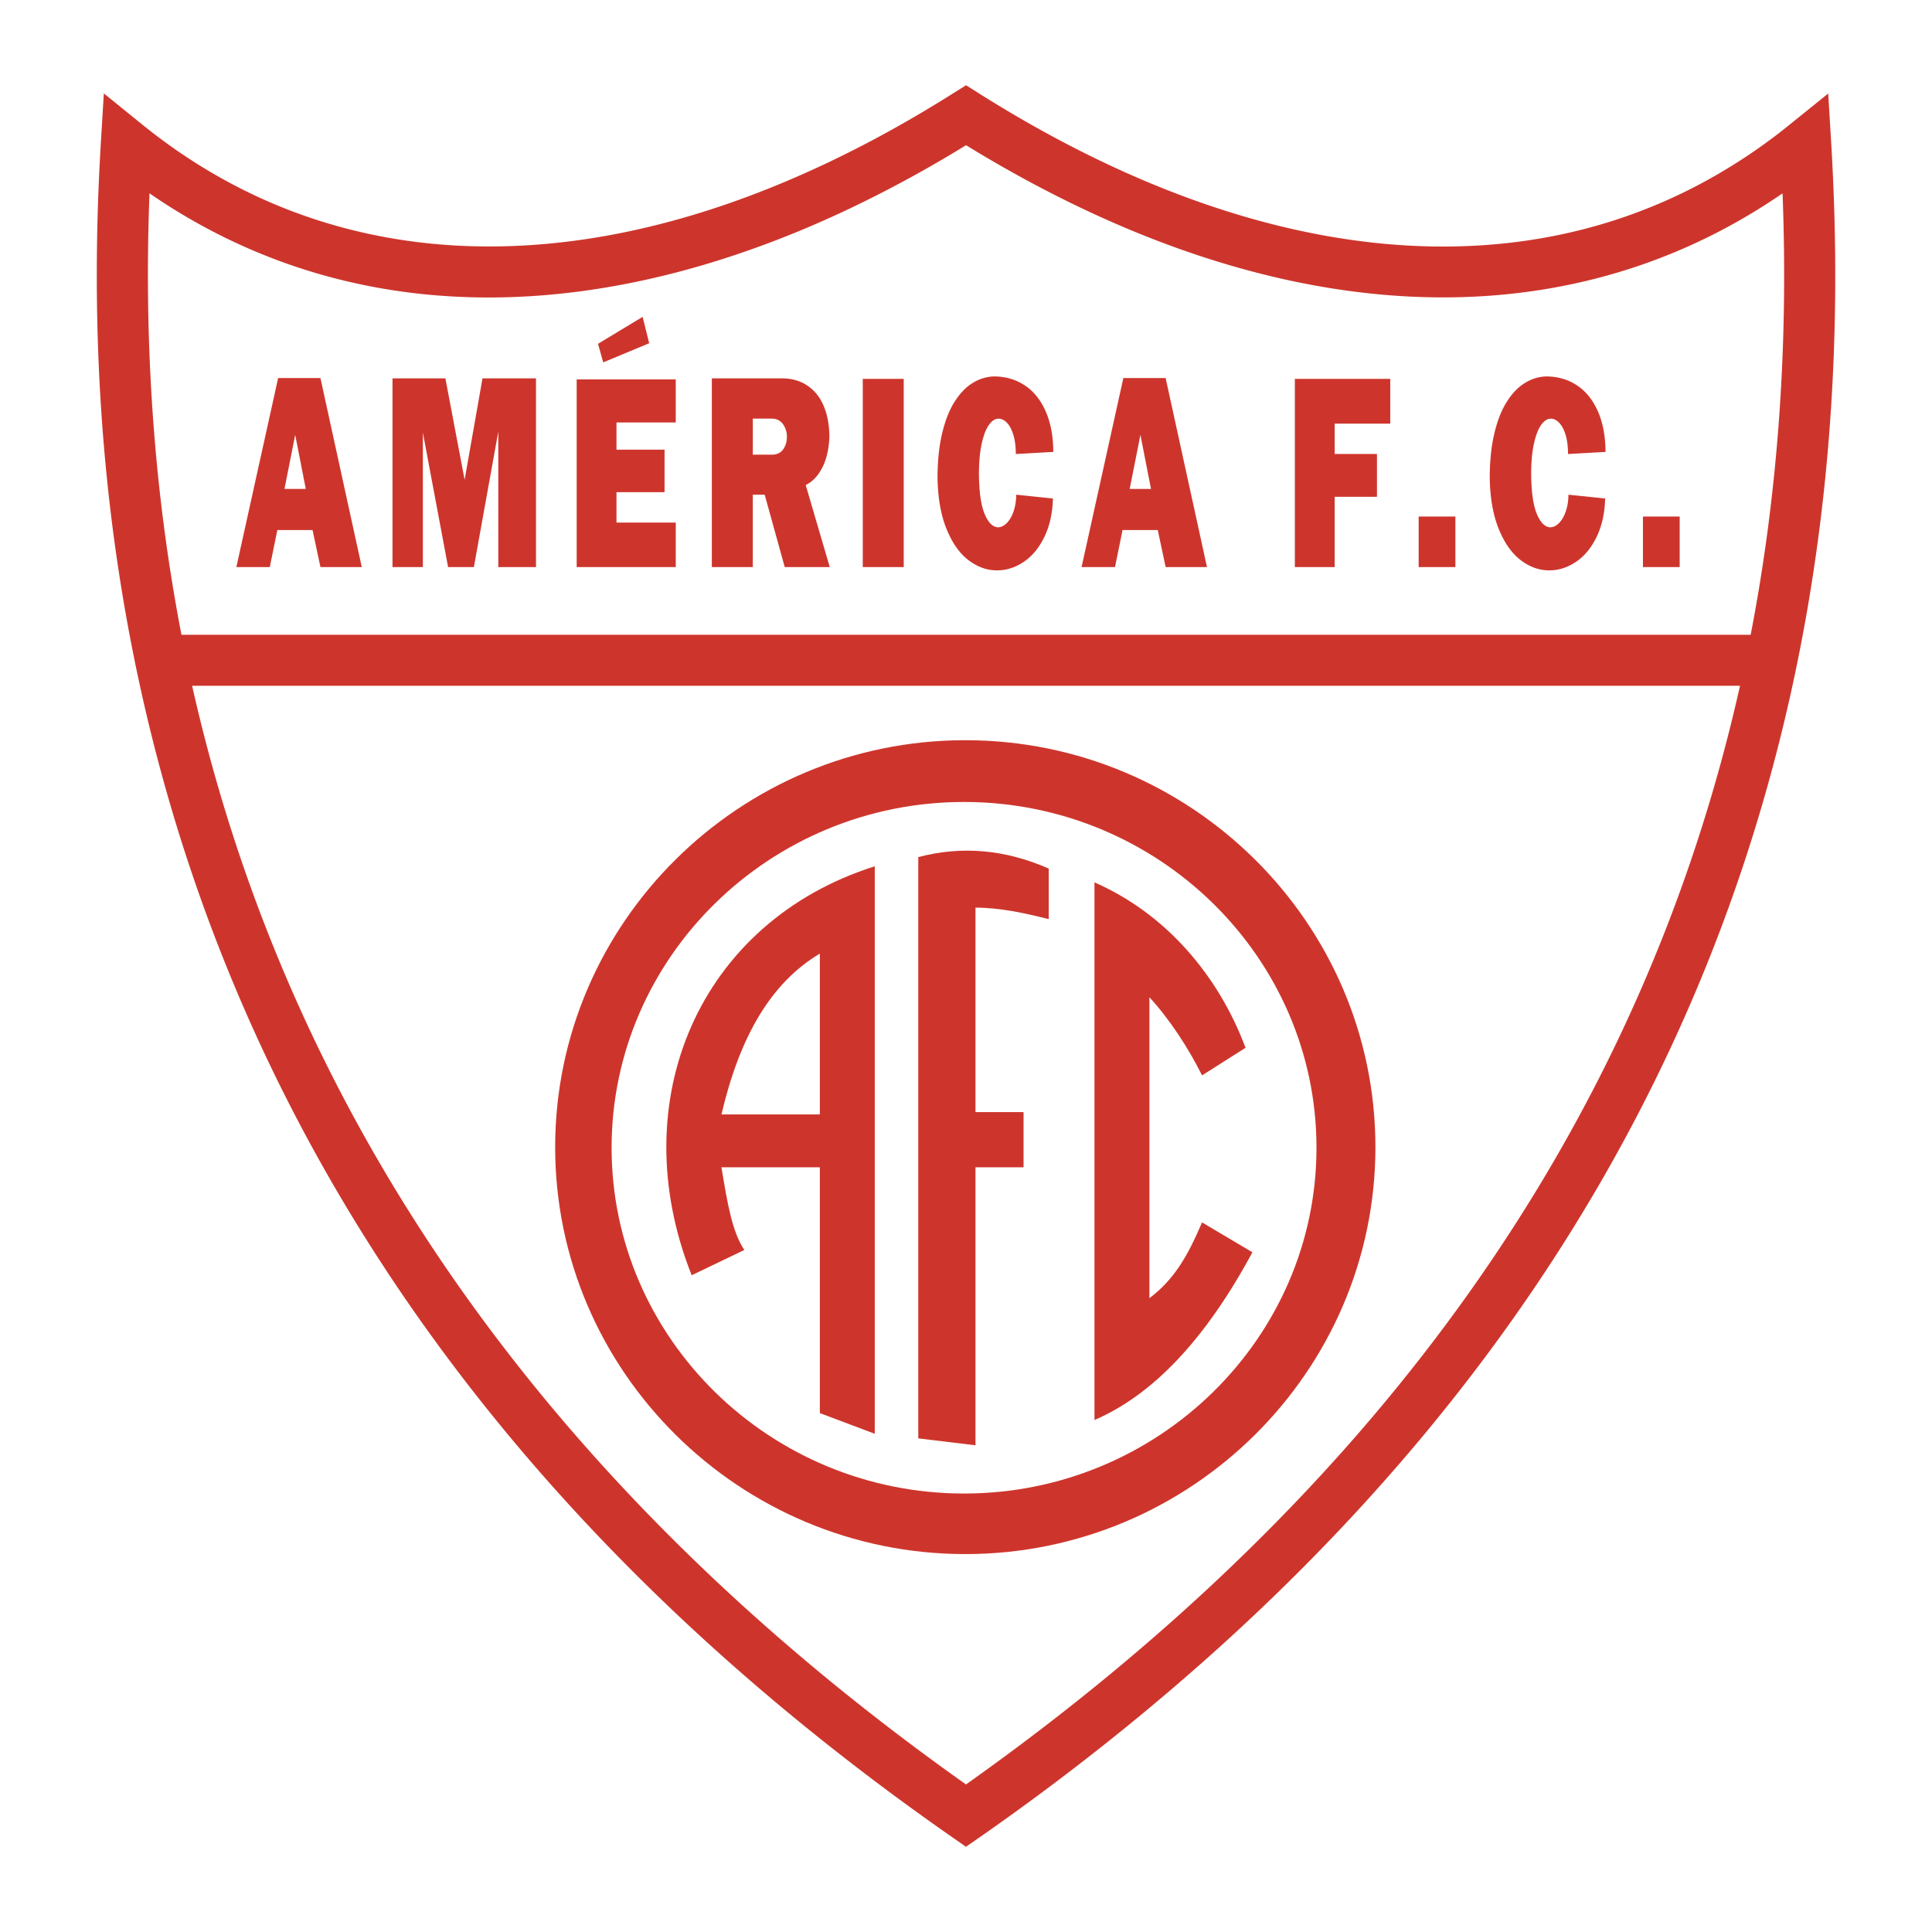
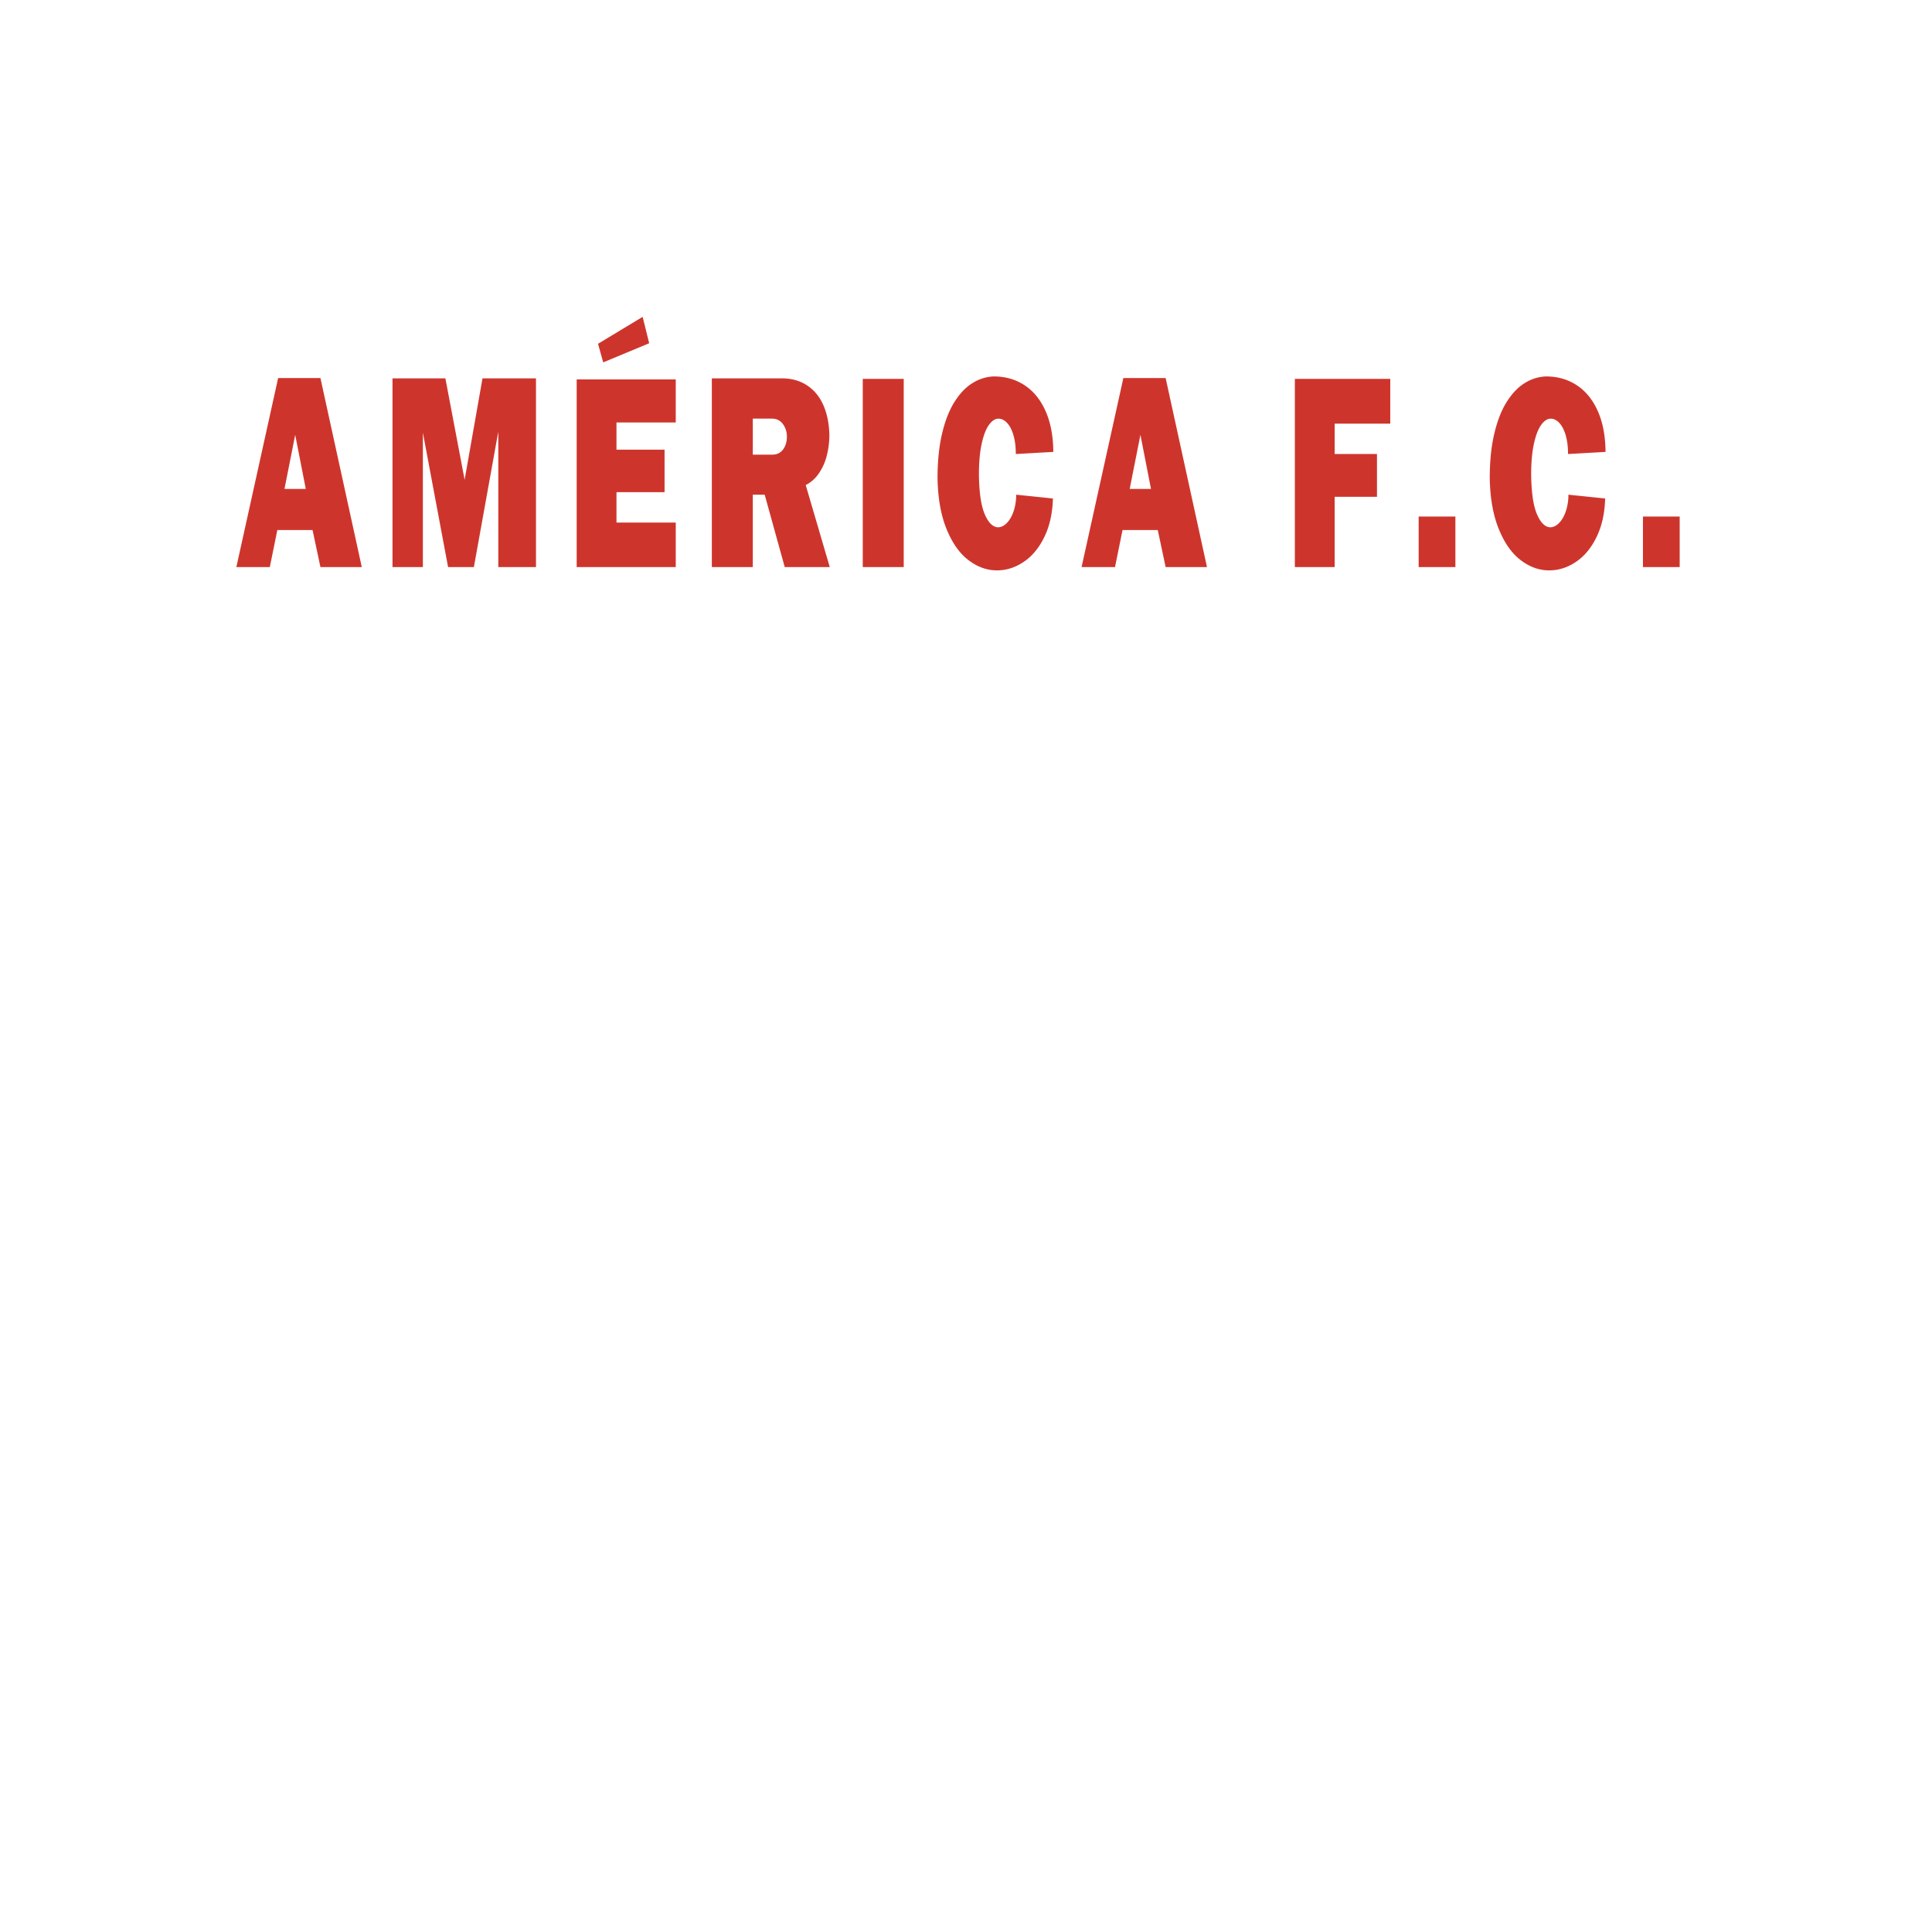
<svg xmlns="http://www.w3.org/2000/svg" width="2500" height="2500" viewBox="0 0 192.756 192.756">
  <path fill="#fff" d="M0 192.756h192.756V0H0v192.756z" />
-   <path d="M96.308 73.85c22.537 0 40.918 18.239 40.918 40.601 0 22.361-18.381 40.6-40.918 40.6s-40.919-18.238-40.919-40.6c0-22.362 18.382-40.601 40.919-40.601z" fill-rule="evenodd" clip-rule="evenodd" fill="#cd352c" />
  <path d="M96.182 80.012c19.368 0 35.164 15.497 35.164 34.498 0 19.002-15.796 34.5-35.164 34.5-19.367 0-35.163-15.498-35.163-34.5 0-19.001 15.796-34.498 35.163-34.498z" fill-rule="evenodd" clip-rule="evenodd" fill="#fff" />
-   <path d="M87.276 86.431c-17.504 5.534-25.191 23.403-18.267 40.801l5.252-2.521c-1.217-1.834-1.674-4.586-2.283-8.252h9.818v24.527l5.479 2.062V86.431h.001zM91.616 85.513v57.995l5.708.688V116.46h4.796v-5.502h-4.796V90.556c2.436 0 4.871.535 7.308 1.146v-5.043c-4.34-1.91-8.679-2.292-13.016-1.146zM109.196 88.035v53.639c5.861-2.521 11.112-8.1 15.756-16.734l-5.023-2.979c-1.447 3.361-2.74 5.652-5.252 7.562V99.496c1.979 2.141 3.881 5.043 5.252 7.795l4.338-2.752c-2.735-7.33-8.064-13.445-15.071-16.504z" fill-rule="evenodd" clip-rule="evenodd" fill="#cd352c" />
-   <path d="M81.797 95.141v16.046h-9.818c1.827-7.794 4.947-13.142 9.818-16.046z" fill-rule="evenodd" clip-rule="evenodd" fill="#fff" />
  <path d="M23.582 56.577l4.167-18.856h4.221l4.125 18.856H31.97l-.787-3.695h-3.514l-.751 3.695h-3.336zm6.926-7.796l-1.055-5.396-1.071 5.396h2.126zm8.652 7.796v-18.83h5.276l1.919 10.123 1.784-10.123h5.337v18.83h-3.761V43.061l-2.436 13.516h-2.574L42.19 43.166v13.411h-3.03zm18.376 0V37.852h9.884v4.297h-5.913v2.714h4.797v4.242h-4.797v3.034h5.913v4.438h-9.884zm2.647-20.422l-.518-1.855 4.451-2.688.653 2.632-4.586 1.911zm10.838 1.592h6.968c.982 0 1.829.237 2.539.708.71.47 1.251 1.126 1.621 1.975.371.844.569 1.829.598 2.961 0 .679-.083 1.354-.246 2.016a5.5 5.5 0 0 1-.783 1.792c-.355.53-.8.926-1.331 1.196l2.399 8.183h-4.493l-1.999-7.221h-1.187v7.221H71.02V37.747h.001zm4.087 4.019v3.594h1.938c.467 0 .828-.173 1.081-.515.252-.343.38-.767.38-1.273a2.08 2.08 0 0 0-.4-1.268c-.269-.36-.636-.538-1.1-.538h-1.899zm15.057 14.811h-4.087V37.802h4.087v18.775zm-4.086 0h4.086-4.086zm15.306-7.221l3.665.378c-.039 1.46-.321 2.737-.852 3.832-.527 1.09-1.211 1.92-2.053 2.486-.841.57-1.732.854-2.68.854-.998 0-1.944-.337-2.836-1.017-.896-.68-1.624-1.715-2.191-3.106-.565-1.387-.866-3.079-.9-5.073 0-1.706.153-3.197.46-4.479.304-1.277.723-2.336 1.25-3.161.528-.83 1.123-1.451 1.792-1.857a4.25 4.25 0 0 1 2.101-.656c1.161 0 2.188.292 3.083.88s1.592 1.451 2.094 2.581c.503 1.132.759 2.487.771 4.069l-3.741.21c0-.72-.081-1.345-.237-1.879-.157-.533-.368-.94-.633-1.222-.266-.283-.553-.425-.858-.425-.331 0-.645.201-.942.607-.3.406-.543 1.031-.729 1.87-.188.844-.28 1.87-.28 3.084.019 1.788.211 3.115.579 3.973.367.857.812 1.29 1.337 1.304.312-.009.609-.159.885-.447.278-.292.499-.679.665-1.172a5.2 5.2 0 0 0 .25-1.634zm6.524 7.221l4.168-18.856h4.22l4.125 18.856h-4.125l-.786-3.695h-3.515l-.751 3.695h-3.336zm6.927-7.796l-1.055-5.396-1.071 5.396h2.126zm14.352 7.796V37.802h9.518v4.466h-5.547v3.028h4.222v4.27h-4.222v7.011h-3.971zm16.017 0h-3.665v-5.04h3.665v5.04zm-3.665 0h3.665-3.665zm14.941-7.221l3.664.378c-.038 1.46-.318 2.737-.85 3.832-.528 1.09-1.212 1.92-2.053 2.486-.842.57-1.733.854-2.681.854-.998 0-1.944-.337-2.836-1.017-.896-.68-1.625-1.715-2.19-3.106-.566-1.387-.866-3.079-.902-5.073 0-1.706.154-3.197.461-4.479.304-1.277.723-2.336 1.25-3.161.528-.83 1.122-1.451 1.791-1.857a4.247 4.247 0 0 1 2.101-.656c1.161 0 2.188.292 3.082.88.896.588 1.594 1.451 2.096 2.581.502 1.132.758 2.487.771 4.069l-3.742.21c0-.72-.08-1.345-.235-1.879-.157-.533-.368-.94-.634-1.222-.266-.283-.554-.425-.856-.425-.333 0-.646.201-.944.607-.3.406-.543 1.031-.729 1.87-.189.844-.281 1.87-.281 3.084.02 1.788.211 3.115.578 3.973.368.857.812 1.29 1.337 1.304.313-.009.611-.159.886-.447.278-.292.499-.679.665-1.172a5.142 5.142 0 0 0 .251-1.634zm11.102 7.221h-3.665v-5.04h3.665v5.04zm-3.665 0h3.665-3.665z" fill-rule="evenodd" clip-rule="evenodd" fill="#cd352c" />
-   <path d="M94.997 9.373l-.001-.002c.151-.097-.022.016.01-.003l.002-.001h.001l.003-.002.003-.002h.001l.012-.008 1.354-.85 1.349.85c21.737 13.701 43.014 18.297 61.223 13.257a52.706 52.706 0 0 0 10.178-3.996 55.567 55.567 0 0 0 9.414-6.175l.01-.01.008-.007 3.837-3.094.297 4.922c3.161 52.37-12.284 95.999-42.781 131.437-5.935 6.895-12.421 13.463-19.434 19.709-7.043 6.275-14.596 12.217-22.635 17.836h-.01l-.007.006-1.457 1.014-1.454-1.014c-41.43-28.91-69.449-66.08-80.274-111.82-2.114-8.932-3.569-18.143-4.338-27.633-.769-9.502-.861-19.345-.247-29.526v-.009l.299-4.931 3.844 3.113c15.416 12.48 34.833 15.238 55.661 8.794 4.088-1.264 8.241-2.888 12.438-4.865 4.211-1.984 8.448-4.315 12.694-6.99zm78.605 59.046H19.167c.14.618.282 1.235.427 1.849 10.386 43.886 37.17 79.714 76.785 107.767 7.387-5.236 14.303-10.715 20.724-16.434 6.872-6.121 13.2-12.525 18.956-19.213 18.496-21.49 31.289-46.103 37.543-73.969zM18.104 63.332h156.561c2.685-13.888 3.778-28.563 3.18-44.042a59.475 59.475 0 0 1-6.388 3.835 57.714 57.714 0 0 1-11.153 4.375c-19.231 5.323-41.413.811-63.923-13.013a122.814 122.814 0 0 1-11.909 6.465c-4.402 2.074-8.78 3.783-13.114 5.125-20.774 6.427-40.324 4.312-56.442-6.786-.317 8.248-.152 16.28.481 24.099a182.373 182.373 0 0 0 2.707 19.942z" fill="#cd352c" />
</svg>